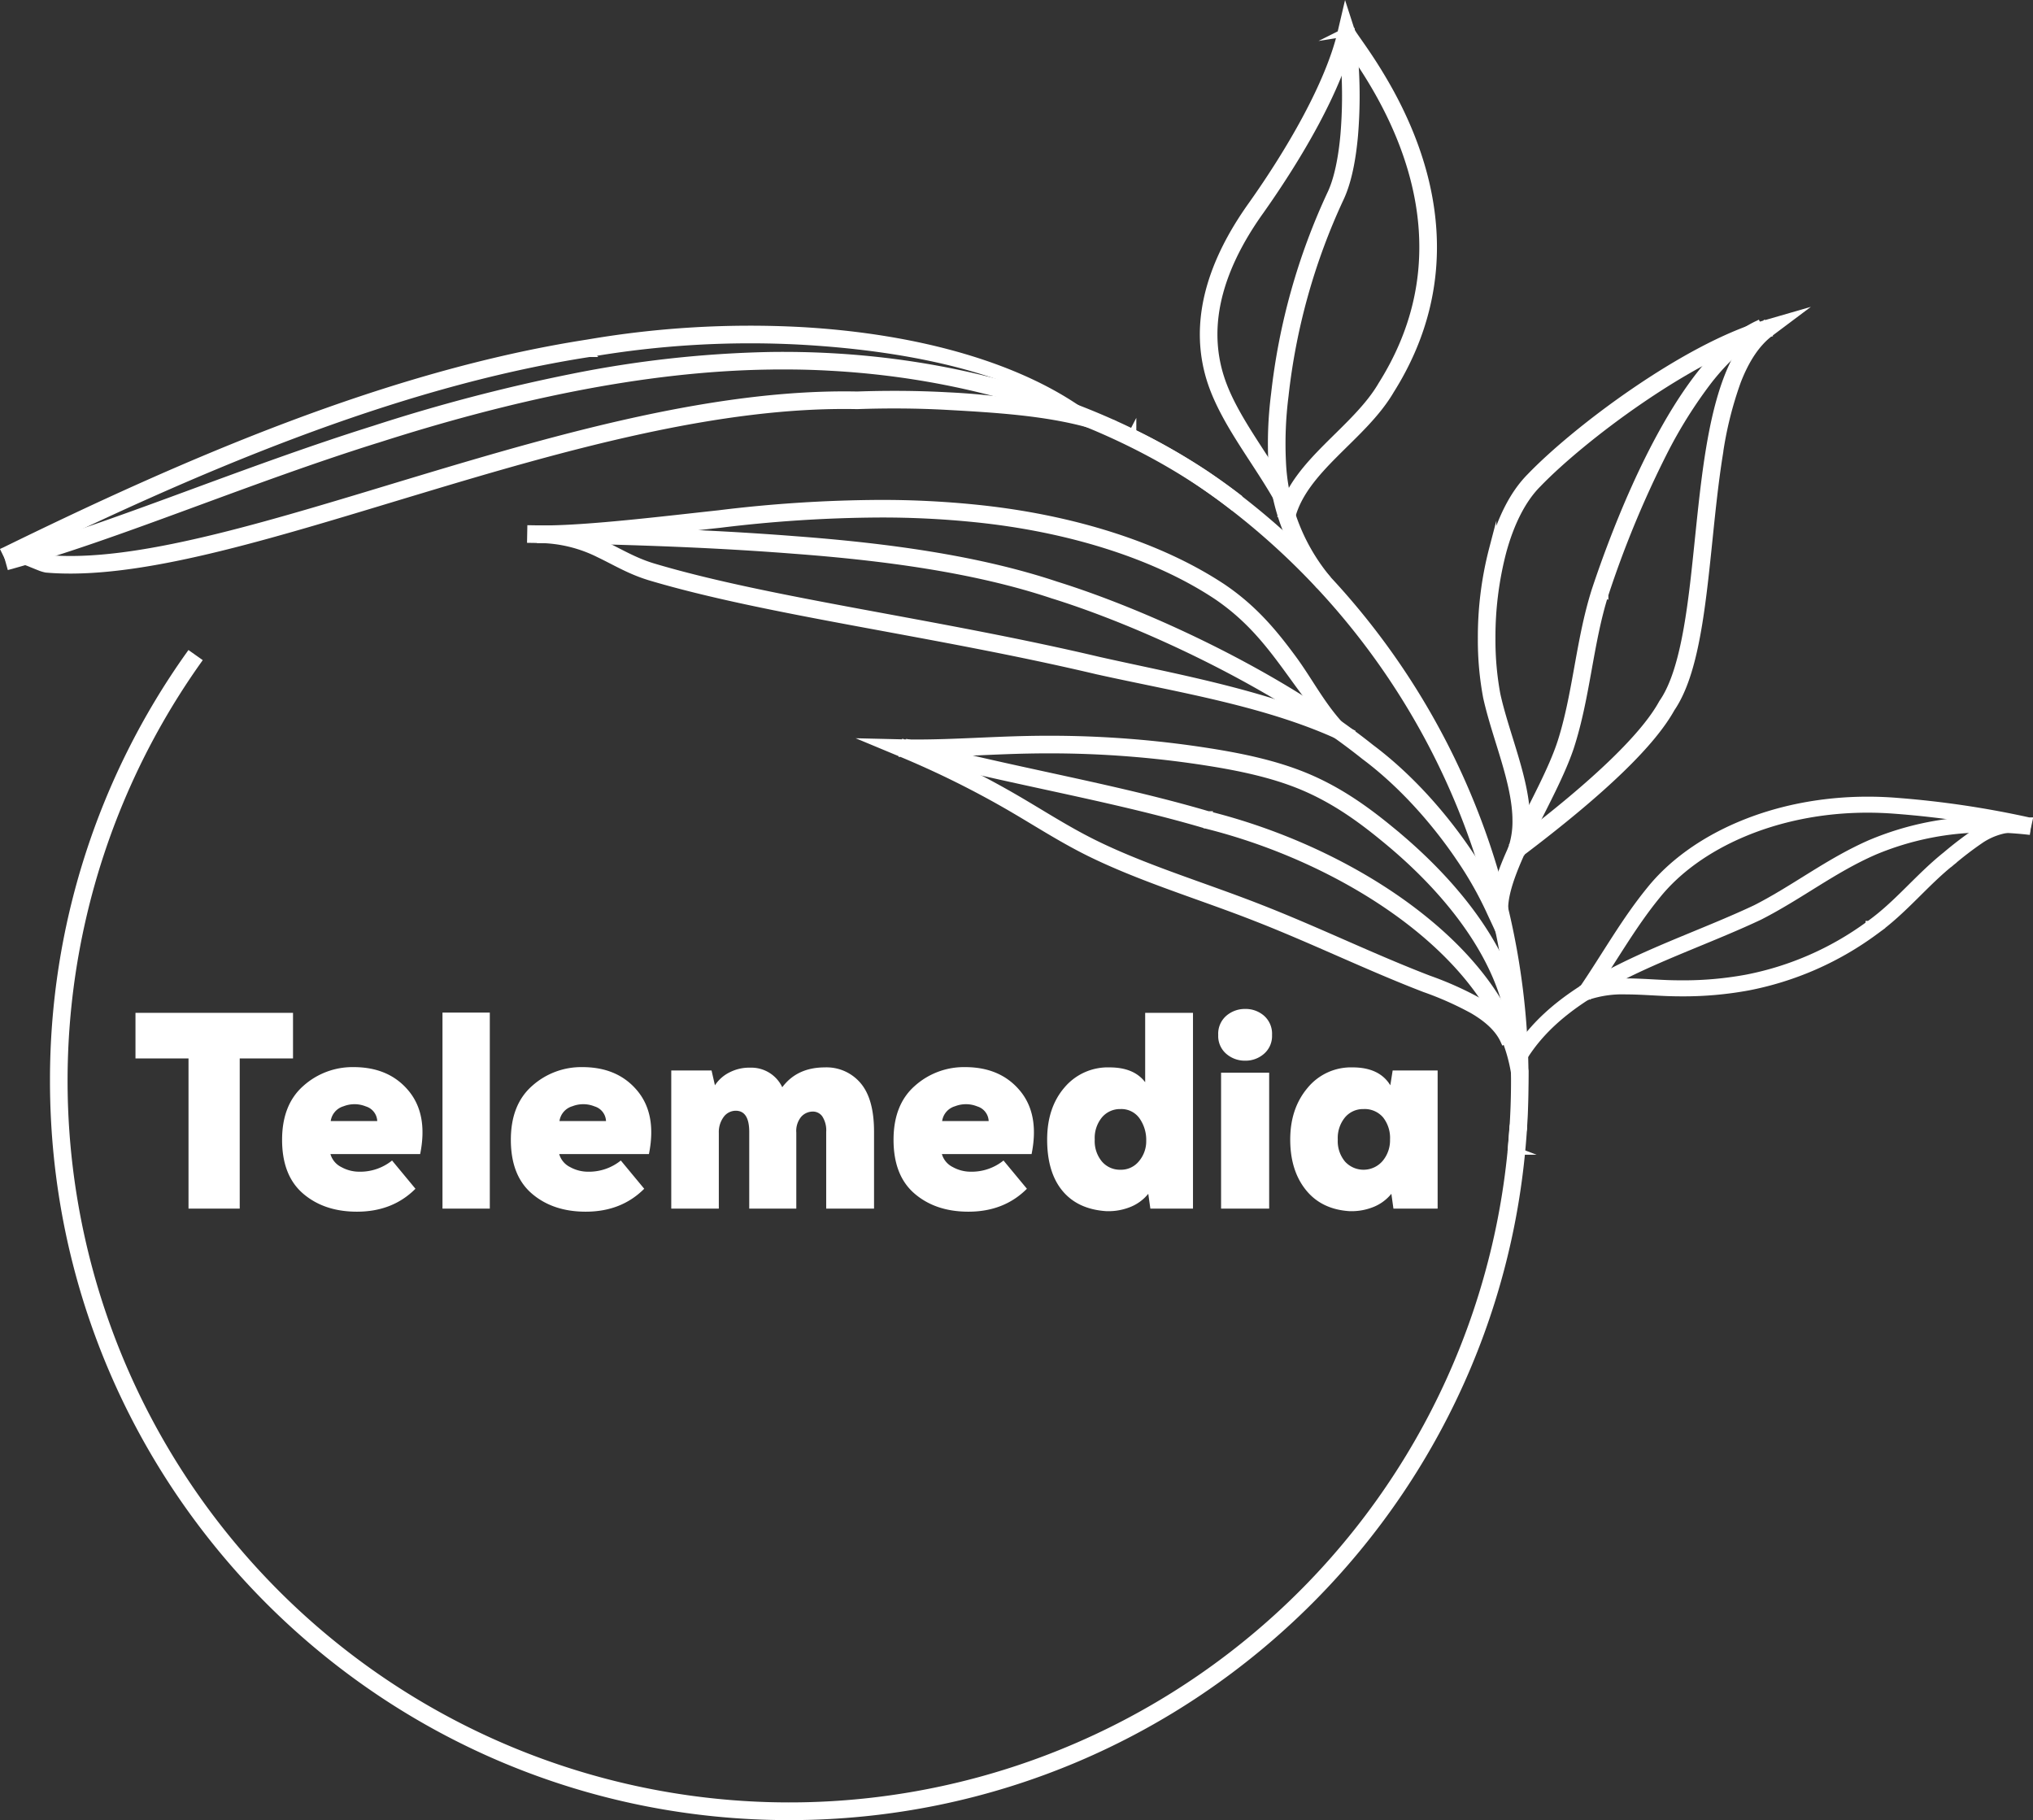
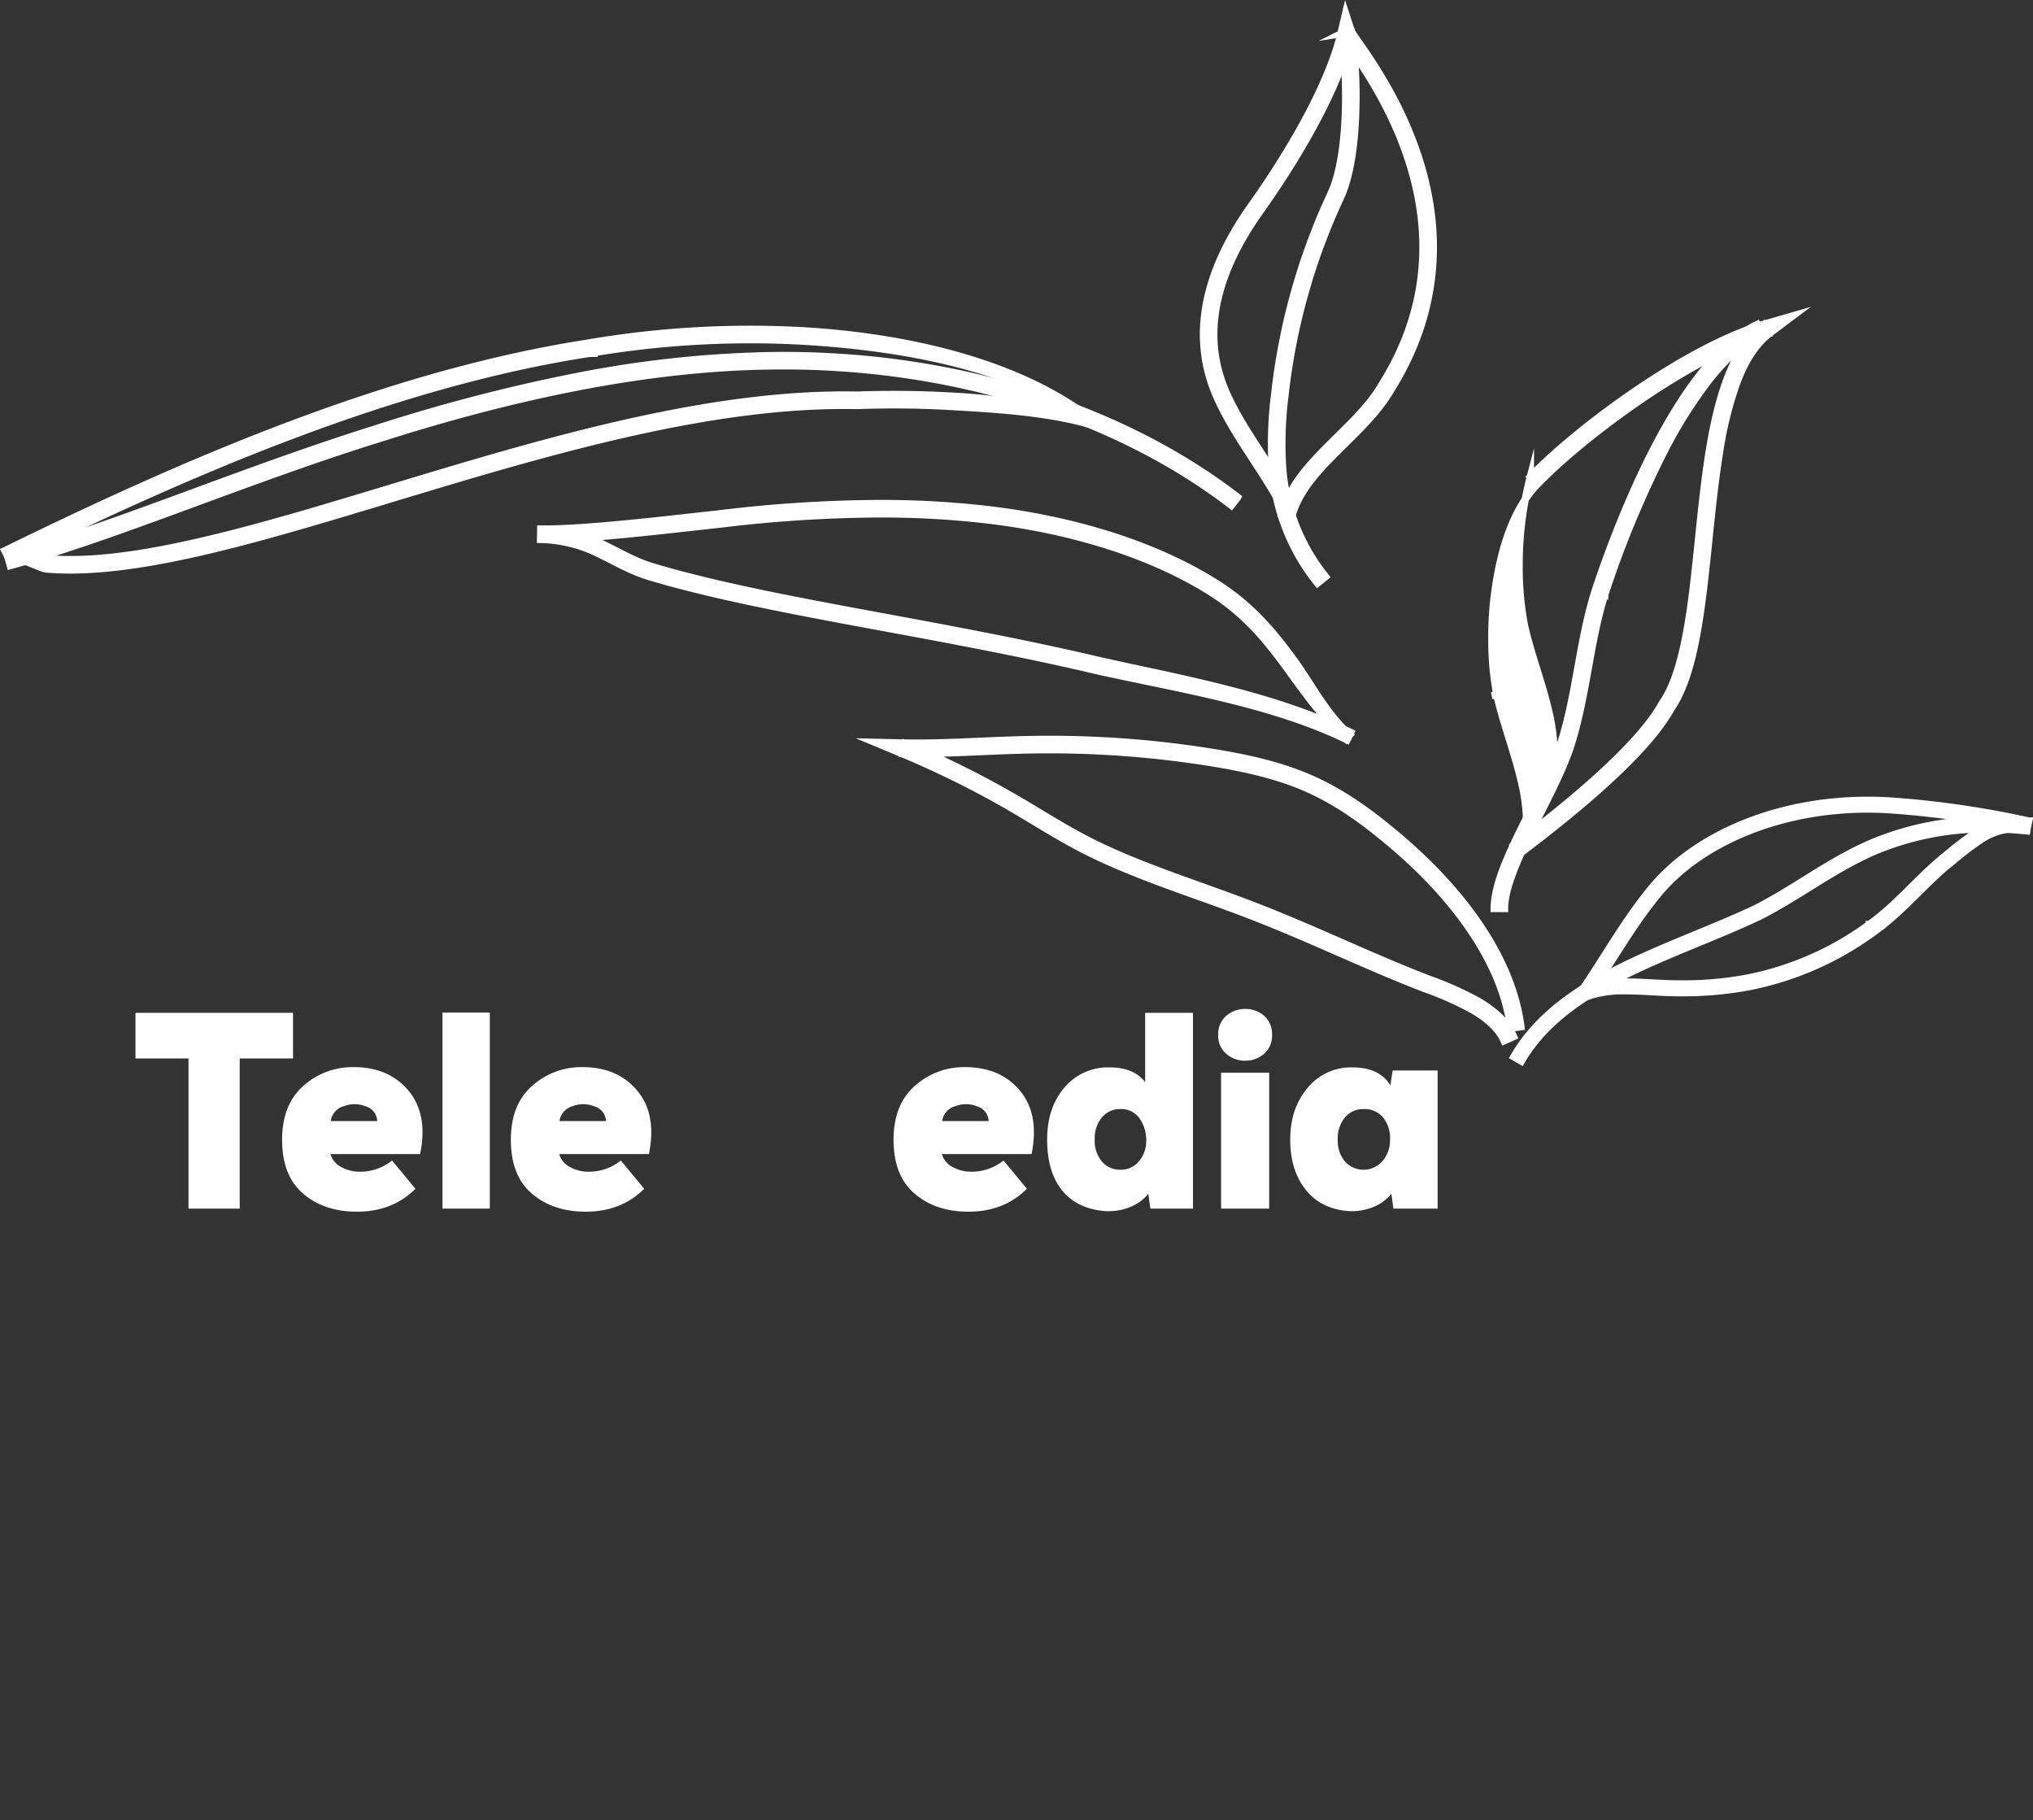
<svg xmlns="http://www.w3.org/2000/svg" width="561.55" height="502.728" viewBox="0 0 561.55 502.728">
  <rect x="0" y="0" width="561.55" height="502.728" fill="#333333" stroke="none" />
  <g id="logo" transform="translate(-548.665 -550.854)">
    <g id="グループ_249" data-name="グループ 249" transform="translate(550 554.582)">
-       <path id="パス_191" data-name="パス 191" d="M980.5,940.714c0,112.228-90.969,203.2-203.2,203.2s-203.2-90.969-203.2-203.2a202.218,202.218,0,0,1,37.484-117.6l2.318,1.64a200.352,200.352,0,1,0,280.4-46.729,1.983,1.983,0,0,0-.4-.282,203.591,203.591,0,0,0-22.756-14.106l1.017-1.951A173.5,173.5,0,0,1,892.41,773.25c2.968,2.036,5.88,4.127,8.735,6.333A202.946,202.946,0,0,1,980.5,940.714Z" transform="translate(-560.629 -645.911)" fill="#fff" stroke="#fff" stroke-miterlimit="10" stroke-width="2" />
-       <path id="パス_192" data-name="パス 192" d="M1166.242,1005.764v-.057a47.942,47.942,0,0,0-3.279-11.279c-4.579-10.94-13-21.089-23.718-29.908-16.453-13.569-38.332-24.085-60.438-29.6h-.057l-.339,1.385.4-1.385h-.057c-26.686-7.859-55.746-12.438-82.63-19.76l-.735,2.771c27.11,7.35,56.142,11.93,82.6,19.731l.029.029h.028c21.739,5.4,43.308,15.774,59.393,29.032,13.937,11.506,23.661,25.1,25.979,39.35a39.673,39.673,0,0,1-.368,14.926.1.1,0,0,0-.028.085l-.481,6.162,1.5.566a43.7,43.7,0,0,0,1.809-6.191v-.056Z" transform="translate(-746.404 -713.589)" fill="#fff" stroke="#fff" stroke-miterlimit="10" stroke-width="2" />
      <path id="パス_193" data-name="パス 193" d="M1156.32,995.32c-1.911-4.25-5.616-7.351-9.873-9.834a92.514,92.514,0,0,0-13.638-6.072l.007,0c-15.6-6-30.6-13.348-46.565-19.591-15.582-6.124-32.111-11.013-46.363-18.133-7.136-3.578-13.629-7.768-20.449-11.761a260.058,260.058,0,0,0-31.409-15.6l-.55,1.323-.033,1.431q2,.048,4.029.046c10.21,0,20.724-.8,31.035-.987q2.783-.054,5.556-.054a280.656,280.656,0,0,1,43.581,3.394c9.21,1.441,18.332,3.383,26.328,6.729,8.6,3.6,15.74,8.683,22.306,14.073l.005.006c18.75,15.2,32.871,34.037,35.211,52.674l2.842-.361c-2.542-19.819-17.187-39.047-36.247-54.537l.007,0c-6.668-5.472-14.046-10.752-23.018-14.5-8.347-3.488-17.679-5.456-26.989-6.915a283.468,283.468,0,0,0-44.025-3.429q-2.8,0-5.611.055c-10.417.195-20.918.986-30.98.986q-1.994,0-3.963-.044l-7.627-.178,7.044,2.932a257.2,257.2,0,0,1,31.062,15.428c6.747,3.949,13.3,8.181,20.615,11.851,14.573,7.27,31.172,12.166,46.6,18.238,15.825,6.183,30.828,13.533,46.583,19.6l.007,0A90.023,90.023,0,0,1,1145,987.96c4,2.326,7.176,5.106,8.7,8.531Z" transform="translate(-739.569 -712.734)" fill="#fff" stroke="#fff" stroke-miterlimit="10" stroke-width="2" />
      <path id="パス_194" data-name="パス 194" d="M1437.5,953.695a101.429,101.429,0,0,0-10.7-.577,81.982,81.982,0,0,0-32.653,6.427l-.006,0c-11.654,5.1-20.883,12.468-31.753,18l.549,1.077-.516-1.094c-11.763,5.557-25.214,10.253-37.357,16.307s-23.017,13.49-29.478,24.66l2.094,1.21c6.079-10.531,16.5-17.742,28.463-23.705s25.384-10.656,37.31-16.283l.018-.01.014-.007c11.146-5.688,20.333-13.007,31.624-17.936h-.006a79.553,79.553,0,0,1,31.7-6.228,98.927,98.927,0,0,1,10.44.563Z" transform="translate(-878.785 -730.326)" fill="#fff" stroke="#fff" stroke-miterlimit="10" stroke-width="2" />
      <path id="パス_195" data-name="パス 195" d="M1331.416,997.031c6.522-9.583,11.741-19.011,18.613-27.415l.007-.008c11.108-13.868,32.86-23.864,58.2-23.854q3.856,0,7.813.314h.005a259.688,259.688,0,0,1,36.158,5.347l.513-2.363a16.938,16.938,0,0,0-3.56-.381,20.984,20.984,0,0,0-11.26,3.693,97.151,97.151,0,0,0-7.959,6.089l-.011.01,0,0c-7.679,6.12-13.494,13.687-21.262,19.178l-.006,0a84.193,84.193,0,0,1-33.856,14.837,96.14,96.14,0,0,1-17.818,1.584q-1.934,0-3.9-.066c-3.856-.141-7.79-.47-11.633-.471A32.772,32.772,0,0,0,1330,995.218l.844,2.266a30.431,30.431,0,0,1,10.623-1.536c3.7,0,7.614.323,11.548.469q2.008.069,3.983.068a98.387,98.387,0,0,0,18.264-1.627,86.605,86.605,0,0,0,34.822-15.248l-.006,0c8.14-5.785,13.981-13.4,21.367-19.258l-.752-.945.743.954a95.671,95.671,0,0,1,7.772-5.958,18.6,18.6,0,0,1,9.962-3.317,14.6,14.6,0,0,1,3.052.329l.514-2.363a262.037,262.037,0,0,0-36.494-5.4h.006q-4.052-.323-8.006-.32c-25.966.011-48.351,10.164-60.085,24.758l.007-.008c-7.051,8.631-12.293,18.124-18.739,27.584Z" transform="translate(-893.703 -726.013)" fill="#fff" stroke="#fff" stroke-miterlimit="10" stroke-width="2" />
-       <path id="パス_196" data-name="パス 196" d="M809.838,812.094c22.96.371,47.582,1.031,72.932,3.02l.006,0c24.569,1.846,49.859,5.191,71.276,12.362l.015.006.013,0c25.221,7.854,61.406,24.785,86.068,44.5l.02.016.018.013c10.467,7.808,19.721,18.387,26.454,28.409a100.536,100.536,0,0,1,8.054,14.175c1.953,4.289,3.745,7.575,3.981,10.179l2.212.187a38.569,38.569,0,0,0-3.585-11.55c-6.094-13.392-19.2-31.584-35.4-43.7l-.857,1.149.895-1.12c-25.1-20.039-61.43-37.014-87-44.994l-.426,1.368.455-1.358c-21.8-7.294-47.289-10.642-71.972-12.5l.006,0c-25.445-2-50.129-2.659-73.109-3.03Z" transform="translate(-664.582 -666.875)" fill="#fff" stroke="#fff" stroke-miterlimit="10" stroke-width="2" />
      <path id="パス_197" data-name="パス 197" d="M1038.481,859.937c-21.463-10.424-47.178-14.883-69.25-19.815l-.312,1.4.33-1.394c-45.2-10.689-91.08-16.26-123.408-25.9-5.219-1.559-9.128-3.984-13.706-6.178a40.71,40.71,0,0,0-17.355-4.308l-.044,1.431-.014,1.432c.285,0,.573,0,.867,0,12.675,0,33.517-2.574,48.555-4.189h.007l.01,0a374.826,374.826,0,0,1,44.307-2.855,253.482,253.482,0,0,1,26.081,1.281h0c25.7,2.581,49.645,9.983,66.769,21.289l-.01-.007c8.478,5.7,13.836,12.278,18.891,19.133s9.776,13.976,16.952,20.491l1.053-1.161c-6.864-6.225-10.594-14.1-15.7-21.031s-10.725-13.849-19.6-19.809l0,0-.005,0c-17.671-11.651-42-19.12-68.059-21.747h0a256.1,256.1,0,0,0-26.376-1.3,377.457,377.457,0,0,0-44.646,2.877l.17,1.422-.153-1.424c-15.048,1.622-35.907,4.178-48.249,4.174q-.427,0-.839,0l-.059,2.864a37.8,37.8,0,0,1,16.209,4.029c4.387,2.091,8.487,4.649,14.122,6.34,32.723,9.738,78.562,15.284,123.569,25.938l.012,0h.006c22.208,4.946,47.985,8.888,68.883,19.058Z" transform="translate(-666.722 -661.349)" fill="#fff" stroke="#fff" stroke-miterlimit="10" stroke-width="2" />
      <path id="パス_198" data-name="パス 198" d="M1358.539,708.246c-5.64,2.7-10.818,7.569-15.575,13.587-14.239,18.057-24.8,46.7-29.244,60.142l0,.006,0,.012c-4.357,13.866-5.13,28.763-9.505,42.114l0-.013c-2.355,7.008-6.888,15.366-10.858,23.409-3.957,8.072-7.416,15.768-7.462,22.049l2.866.005c-.023-5.217,3.218-12.829,7.165-20.787,3.934-7.986,8.514-16.383,11-23.761l0-.009v0c4.509-13.85,5.28-28.757,9.515-42.142l-1.366-.431,1.361.449a280.733,280.733,0,0,1,16.146-39.092,127.809,127.809,0,0,1,12.625-20.172c4.59-5.819,9.526-10.38,14.561-12.776Z" transform="translate(-874.51 -622.344)" fill="#fff" stroke="#fff" stroke-miterlimit="10" stroke-width="2" />
-       <path id="パス_199" data-name="パス 199" d="M1290.782,851.764a26.1,26.1,0,0,0,1.264-8.313c0-5.709-1.469-11.629-3.208-17.531s-3.775-11.788-4.995-17.347l-1.4.308,1.405-.276a82.358,82.358,0,0,1-1.372-15.544,93.323,93.323,0,0,1,3.011-23.964c2.065-7.6,5.276-14.305,9.661-18.687l.01-.01.01-.008c6.049-6.292,16.619-15.146,28.356-23.169S1348.2,711.989,1358.9,708.9l-.4-1.376-.86-1.146c-5.952,4.485-9.607,12.042-12.146,21.06-3.795,13.538-5.056,30.556-6.765,46.159-1.676,15.588-3.909,29.787-9.084,37.228l-.04.058-.035.064c-4.719,8.632-17.547,21.536-41.011,39.219l1.726,2.287c23.6-17.822,36.608-30.738,41.794-40.126l-1.255-.69,1.18.812c3.873-5.657,6.031-13.926,7.6-23.464,2.336-14.3,3.254-31.483,5.657-46.58a101.847,101.847,0,0,1,5.034-20.4c2.262-5.839,5.211-10.454,9.063-13.338l6.266-4.7-7.523,2.177c-11.215,3.253-24.3,10.586-36.193,18.712s-22.545,17.042-28.8,23.547l1.032.992-1.013-1.012c-4.907,4.924-8.242,12.056-10.4,19.958a96.213,96.213,0,0,0-3.112,24.716,85.121,85.121,0,0,0,1.426,16.1l0,.019,0,.011c1.274,5.789,3.329,11.726,5.045,17.544s3.095,11.508,3.091,16.719a23.211,23.211,0,0,1-1.115,7.405Z" transform="translate(-871.741 -620.459)" fill="#fff" stroke="#fff" stroke-miterlimit="10" stroke-width="2" />
+       <path id="パス_199" data-name="パス 199" d="M1290.782,851.764a26.1,26.1,0,0,0,1.264-8.313c0-5.709-1.469-11.629-3.208-17.531s-3.775-11.788-4.995-17.347l-1.4.308,1.405-.276a82.358,82.358,0,0,1-1.372-15.544,93.323,93.323,0,0,1,3.011-23.964c2.065-7.6,5.276-14.305,9.661-18.687l.01-.01.01-.008c6.049-6.292,16.619-15.146,28.356-23.169S1348.2,711.989,1358.9,708.9l-.4-1.376-.86-1.146c-5.952,4.485-9.607,12.042-12.146,21.06-3.795,13.538-5.056,30.556-6.765,46.159-1.676,15.588-3.909,29.787-9.084,37.228l-.04.058-.035.064c-4.719,8.632-17.547,21.536-41.011,39.219l1.726,2.287c23.6-17.822,36.608-30.738,41.794-40.126l-1.255-.69,1.18.812c3.873-5.657,6.031-13.926,7.6-23.464,2.336-14.3,3.254-31.483,5.657-46.58a101.847,101.847,0,0,1,5.034-20.4c2.262-5.839,5.211-10.454,9.063-13.338l6.266-4.7-7.523,2.177c-11.215,3.253-24.3,10.586-36.193,18.712s-22.545,17.042-28.8,23.547l1.032.992-1.013-1.012a96.213,96.213,0,0,0-3.112,24.716,85.121,85.121,0,0,0,1.426,16.1l0,.019,0,.011c1.274,5.789,3.329,11.726,5.045,17.544s3.095,11.508,3.091,16.719a23.211,23.211,0,0,1-1.115,7.405Z" transform="translate(-871.741 -620.459)" fill="#fff" stroke="#fff" stroke-miterlimit="10" stroke-width="2" />
      <path id="パス_200" data-name="パス 200" d="M891.139,762.713l-.028.057-1.725,2.2c-1.64-1.272-3.364-2.544-5.117-3.76a1.982,1.982,0,0,0-.4-.282C857.7,742.557,821.06,729.1,778.8,726.783c-4.325-.254-8.707-.368-13.173-.368-1.215,0-2.431,0-3.646.029-35.167.452-72.51,8.707-108.468,20.241h-.028c-36.1,11.279-71.916,26.771-101.372,34.912l-.763-2.742c14.587-4.042,30.841-9.922,47.972-16.226s35.167-13,53.315-18.686a485.266,485.266,0,0,1,54.87-14.36,307.633,307.633,0,0,1,54.446-5.993c5.767-.084,11.421.029,17.018.339,31.407,1.725,59.76,9.527,83.167,20.947a173.5,173.5,0,0,1,20.241,11.562C885.428,758.473,888.34,760.564,891.139,762.713Z" transform="translate(-550.594 -629.098)" fill="#fff" stroke="#fff" stroke-miterlimit="10" stroke-width="2" />
      <path id="パス_201" data-name="パス 201" d="M849.8,735.15c-18.253-14.056-47.248-22.35-80.1-24.172a265.444,265.444,0,0,0-58.684,3.455l.241,1.412-.219-1.415C655.914,722.952,599.758,747.4,550,771.774l1.253,2.577a3.224,3.224,0,0,1,1.584-.242,15.472,15.472,0,0,1,4.446,1.22c.769.3,1.512.617,2.2.883a10.124,10.124,0,0,0,1.949.6l.051.008.052,0q1.054.09,2.13.149c26.125,1.41,62.483-10.383,101.962-22.243,39.452-11.878,81.948-23.854,119.762-23.068h.039l.041,0c8.242-.288,16.551-.241,24.727.21,13.431.74,26.955,1.576,38.8,4.8l.305-1.766a189.257,189.257,0,0,0-38.947-5.894c-8.274-.456-16.665-.5-24.986-.213l.051,1.432.029-1.433c-38.454-.782-81.15,11.312-120.647,23.19-39.469,11.9-75.816,23.542-100.98,22.125-.689-.037-1.372-.086-2.044-.143l-.123,1.427.226-1.414a8.058,8.058,0,0,1-1.365-.439c-1.908-.72-4.732-2.116-7.518-2.292a6.066,6.066,0,0,0-2.987.521l1.253,2.577c49.664-24.341,105.613-48.656,160.212-57.087h.011l.011,0a262.661,262.661,0,0,1,58.045-3.418c32.46,1.777,61.5,8.636,79,22.156Z" transform="translate(-550 -623.384)" fill="#fff" stroke="#fff" stroke-miterlimit="10" stroke-width="2" />
      <path id="パス_202" data-name="パス 202" d="M1195.131,564.177c.4,2.479.728,5.513.941,8.838a128.906,128.906,0,0,1-.166,19c-.555,6.335-1.716,12.236-3.574,16.234a177.092,177.092,0,0,0-15.6,55.559v-.011a107.642,107.642,0,0,0-.729,19.071,57.023,57.023,0,0,0,12.561,33.093l2.24-1.785a54.123,54.123,0,0,1-11.942-31.492,104.9,104.9,0,0,1,.717-18.564v-.012a174.265,174.265,0,0,1,15.349-54.659c2.088-4.53,3.244-10.654,3.826-17.181a131.656,131.656,0,0,0,.171-19.435c-.22-3.4-.555-6.514-.972-9.109l-2.827.455Z" transform="translate(-825.983 -558.612)" fill="#fff" stroke="#fff" stroke-miterlimit="10" stroke-width="2" />
      <path id="パス_203" data-name="パス 203" d="M1166.117,688.895c-6.236-11.545-15.535-22.558-19.1-33.6a38.771,38.771,0,0,1-1.831-9.545c-.794-12.266,4.235-24.746,12.879-36.788l.006-.008c10.315-14.615,21.448-33.364,25.05-48.7l-1.394-.326-1.362.44a4.71,4.71,0,0,0,.5.992c.772,1.238,2.359,3.376,4.407,6.439,6.13,9.154,16.139,26.238,17.453,46.8.834,13.074-1.8,27.551-11.182,42.492l-.015.023-.013.021c-3.534,6.119-9.4,11.433-14.944,16.975-5.521,5.548-10.768,11.36-12.733,18.778l2.77.729c1.7-6.511,6.515-12.007,11.991-17.483,5.458-5.481,11.524-10.9,15.4-17.562l-1.239-.719,1.213.763c9.715-15.444,12.493-30.61,11.615-44.2-.98-15.208-6.486-28.445-11.819-38.179a137.386,137.386,0,0,0-7.3-11.781c-1-1.459-1.848-2.65-2.456-3.534-.3-.44-.547-.8-.711-1.071l-.184-.312-.036-.073,0,0-.41.163.419-.137-.01-.026-.41.163.419-.137-1.584-4.9-1.172,5.013c-3.4,14.605-14.388,33.272-24.6,47.7l.007-.008c-8.867,12.357-14.253,25.443-13.411,38.641a41.738,41.738,0,0,0,1.965,10.246c3.876,11.831,13.3,22.873,19.3,34.074Z" transform="translate(-811.163 -554.582)" fill="#fff" stroke="#fff" stroke-miterlimit="10" stroke-width="2" />
    </g>
    <g id="グループ_251" data-name="グループ 251" transform="translate(586.085 829.534)">
      <g id="グループ_250" data-name="グループ 250">
        <path id="パス_204" data-name="パス 204" d="M629.2,1102.426v-41.477H614.549v-12.59h43.515v12.59h-14.72v41.477Z" transform="translate(-614.549 -1047.277)" fill="#fff" />
        <path id="パス_205" data-name="パス 205" d="M706.742,1075.164q9.764,0,15.187,6.527t3.2,17.495H700.35a5.769,5.769,0,0,0,3.016,3.592,10.181,10.181,0,0,0,4.883,1.274,14.012,14.012,0,0,0,9.119-3.09l6.463,7.8q-6.319,6.334-16.157,6.333-9.047,0-14.864-4.981t-5.817-14.87q0-9.731,5.888-14.906A20.324,20.324,0,0,1,706.742,1075.164Zm-6.319,14.907h12.854a4.427,4.427,0,0,0-3.16-4.055,8.294,8.294,0,0,0-6.139-.039A4.99,4.99,0,0,0,700.422,1090.071Z" transform="translate(-646.495 -1059.098)" fill="#fff" />
        <path id="パス_206" data-name="パス 206" d="M766.247,1048.221h13.069v54.145H766.247Z" transform="translate(-681.444 -1047.216)" fill="#fff" />
        <path id="パス_207" data-name="パス 207" d="M819.777,1075.164q9.764,0,15.187,6.527t3.2,17.495H813.385a5.773,5.773,0,0,0,3.016,3.592,10.185,10.185,0,0,0,4.883,1.274,14.013,14.013,0,0,0,9.119-3.09l6.463,7.8q-6.319,6.334-16.157,6.333-9.047,0-14.864-4.981t-5.817-14.87q0-9.731,5.888-14.906A20.322,20.322,0,0,1,819.777,1075.164Zm-6.319,14.907h12.854a4.427,4.427,0,0,0-3.16-4.055,8.3,8.3,0,0,0-6.14-.039A4.991,4.991,0,0,0,813.457,1090.071Z" transform="translate(-696.341 -1059.098)" fill="#fff" />
-         <path id="パス_208" data-name="パス 208" d="M913.821,1114.307h-13v-21.163q0-5.87-3.733-5.87a4.145,4.145,0,0,0-3.232,1.583,7,7,0,0,0-1.436,4.519v20.932H879.282v-38.156h11.13l.934,4.094a10.3,10.3,0,0,1,4.236-3.668,11.883,11.883,0,0,1,5.529-1.2,9.443,9.443,0,0,1,8.832,5.406q4.094-5.483,11.776-5.484a12.292,12.292,0,0,1,9.874,4.364q3.7,4.364,3.7,13.4v21.241H922.079v-21.163a7.089,7.089,0,0,0-1.041-4.249,3.157,3.157,0,0,0-2.621-1.39,4.322,4.322,0,0,0-3.232,1.429,6.119,6.119,0,0,0-1.364,4.364Z" transform="translate(-731.289 -1059.158)" fill="#fff" />
        <path id="パス_209" data-name="パス 209" d="M1008.854,1075.164q9.764,0,15.187,6.527t3.2,17.495h-24.774a5.773,5.773,0,0,0,3.017,3.592,10.185,10.185,0,0,0,4.883,1.274,14.013,14.013,0,0,0,9.119-3.09l6.463,7.8q-6.319,6.334-16.157,6.333-9.047,0-14.864-4.981t-5.817-14.87q0-9.731,5.888-14.906A20.322,20.322,0,0,1,1008.854,1075.164Zm-6.319,14.907h12.854a4.427,4.427,0,0,0-3.16-4.055,8.3,8.3,0,0,0-6.14-.039A4.991,4.991,0,0,0,1002.534,1090.071Z" transform="translate(-779.719 -1059.098)" fill="#fff" />
        <path id="パス_210" data-name="パス 210" d="M1092.093,1067.514v-19.155H1105.3v54.067h-11.775l-.575-4.094a12.178,12.178,0,0,1-5.314,3.784,16.17,16.17,0,0,1-6.391,1.006q-7.826-.543-12.027-5.639t-4.2-14.135q0-8.806,4.775-14.366a15.637,15.637,0,0,1,12.458-5.562Q1089,1063.42,1092.093,1067.514Zm-6.822,7.416a6.5,6.5,0,0,0-5.1,2.278,8.948,8.948,0,0,0-2.01,6.14,8.794,8.794,0,0,0,2.01,6.1,6.546,6.546,0,0,0,5.1,2.24,6.344,6.344,0,0,0,5.135-2.394,8.483,8.483,0,0,0,1.975-5.561,10.3,10.3,0,0,0-1.867-6.257A6.125,6.125,0,0,0,1085.271,1074.93Z" transform="translate(-813.196 -1047.277)" fill="#fff" />
        <path id="パス_211" data-name="パス 211" d="M1149.541,1053.608a6.569,6.569,0,0,1,2.225-5.292,7.842,7.842,0,0,1,5.242-1.892,7.71,7.71,0,0,1,5.207,1.892,6.624,6.624,0,0,1,2.19,5.292,6.479,6.479,0,0,1-2.227,5.214,7.738,7.738,0,0,1-5.17,1.892,7.833,7.833,0,0,1-5.242-1.892A6.477,6.477,0,0,1,1149.541,1053.608Zm.789,47.965h13.284v-37.538H1150.33Z" transform="translate(-850.467 -1046.424)" fill="#fff" />
        <path id="パス_212" data-name="パス 212" d="M1212.766,1080.245l.646-4.094h12.423v38.156h-12.208l-.574-4.094a12.177,12.177,0,0,1-5.314,3.784,16.17,16.17,0,0,1-6.391,1.006q-7.683-.543-11.956-5.909t-4.273-13.865q0-8.573,4.776-14.251a15.5,15.5,0,0,1,12.458-5.677Q1209.749,1075.3,1212.766,1080.245Zm-7.4,6.566a6.5,6.5,0,0,0-5.1,2.279,8.943,8.943,0,0,0-2.011,6.141,8.789,8.789,0,0,0,2.011,6.1,6.932,6.932,0,0,0,10.375-.192,8.871,8.871,0,0,0,2.047-5.909,9.164,9.164,0,0,0-1.939-6.141A6.692,6.692,0,0,0,1205.37,1086.81Z" transform="translate(-866.156 -1059.158)" fill="#fff" />
      </g>
    </g>
  </g>
</svg>